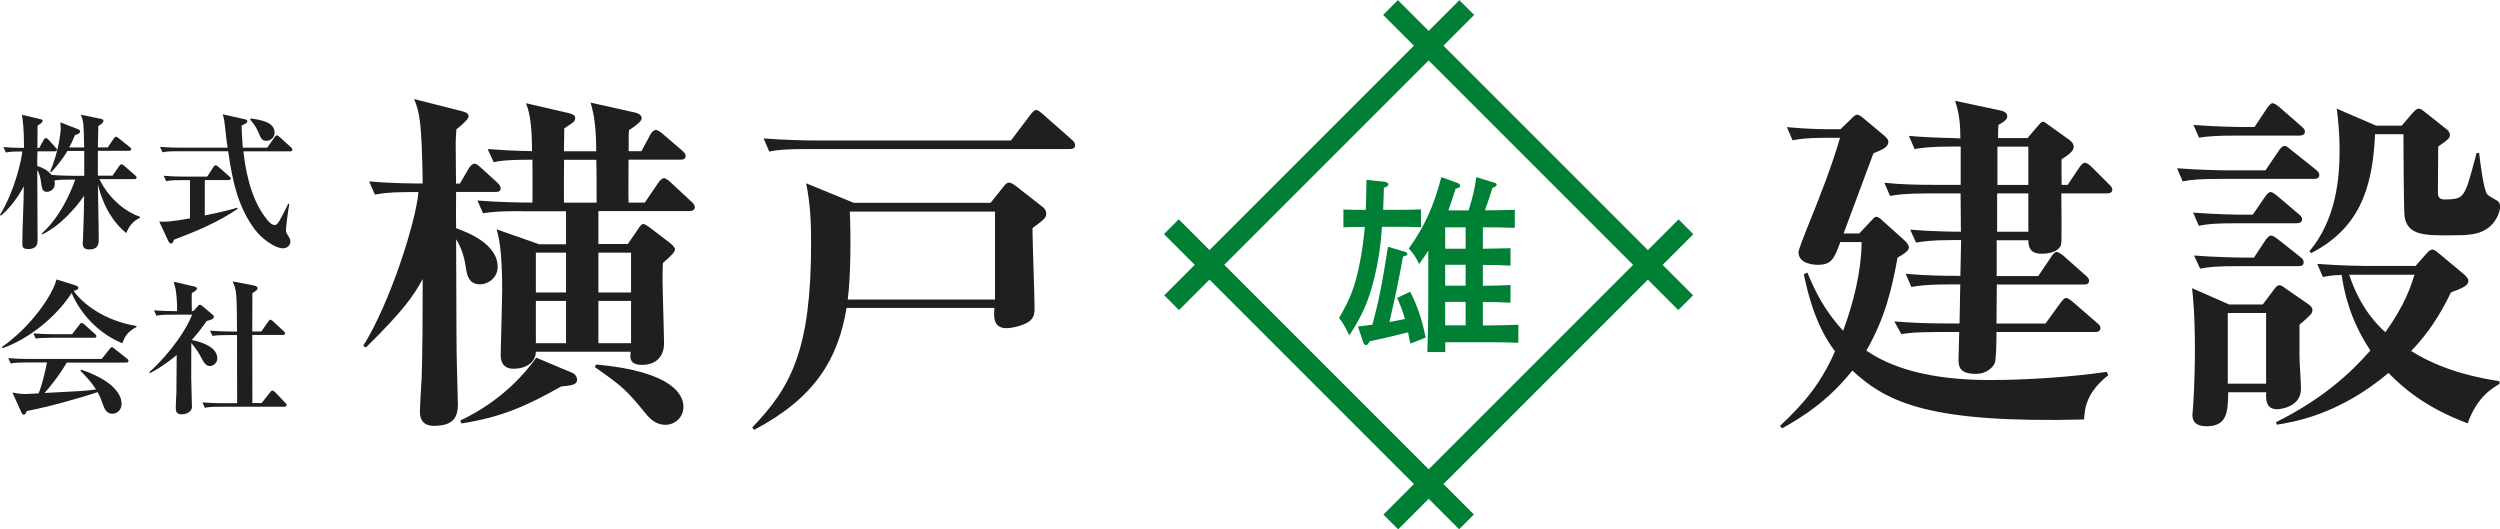
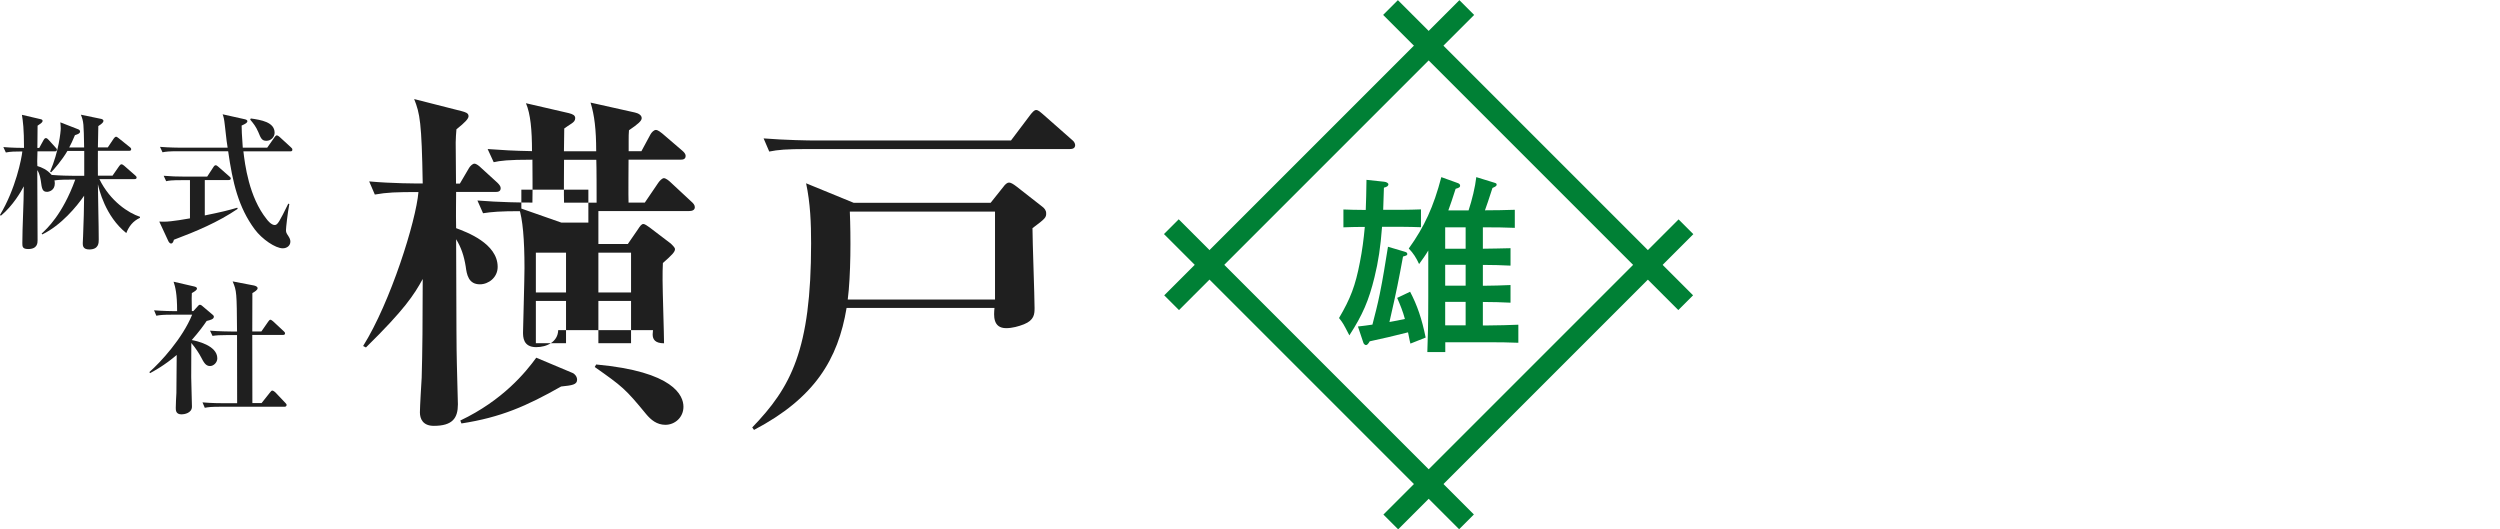
<svg xmlns="http://www.w3.org/2000/svg" version="1.1" id="レイヤー_1" x="0px" y="0px" viewBox="0 0 239.52 50.7" style="enable-background:new 0 0 239.52 50.7;" xml:space="preserve">
  <style type="text/css">
	.st0{fill:#1F1F1F;}
	.st1{fill:#008035;}
</style>
  <g>
    <path class="st0" d="M12.1,22.33c-2.03-1.62-2.62-4.24-2.72-4.68c0.01,1.47,0.08,3.84,0.08,5.31c0,0.31,0,0.94-0.91,0.94   c-0.62,0-0.62-0.39-0.62-0.6c0-0.03,0.01-0.43,0.03-0.66c0.07-1.78,0.08-2.38,0.1-3.89c-0.7,1.02-2.19,2.83-4.01,3.71l-0.06-0.08   c0.49-0.45,2-1.82,3.22-5.17H6.65c-0.9,0-1.19,0.04-1.44,0.08c0.03,0.07,0.04,0.15,0.04,0.29c0,0.67-0.57,0.8-0.74,0.8   c-0.46,0-0.5-0.31-0.6-1.06c-0.03-0.17-0.1-0.69-0.34-1.02c0,1.06,0.03,5.76,0.03,6.71c0,0.25,0,0.85-0.9,0.85   c-0.56,0-0.56-0.25-0.56-0.57c0-1.51,0.14-3.92,0.14-5.44c-0.25,0.48-1.04,1.86-2.2,2.82L0,20.59c1.51-2.51,2.07-5.41,2.14-6.08   c-0.74,0-1.12,0.01-1.58,0.1l-0.24-0.52c0.8,0.07,1.67,0.08,1.98,0.08c0-1.82-0.1-2.55-0.2-3.17l1.76,0.41   c0.13,0.03,0.22,0.06,0.22,0.17c0,0.13-0.11,0.21-0.48,0.46c0,0.22-0.01,0.76-0.01,1.15c0,0.14-0.01,0.84-0.01,0.98h0.18l0.42-0.76   c0.03-0.06,0.11-0.18,0.21-0.18c0.11,0,0.17,0.07,0.27,0.17l0.66,0.73c0.1,0.1,0.13,0.14,0.13,0.22c0,0.13-0.1,0.15-0.21,0.15H3.59   c-0.03,0.97-0.03,1.08-0.01,1.41c0.39,0.11,0.94,0.34,1.37,0.85c0.83,0.07,1.77,0.08,1.96,0.08h1.16v-2.38H6.46   c-0.53,0.91-1.27,1.74-1.56,2.05l-0.1-0.07c0.83-1.92,1.02-3.82,1.02-4.15c0-0.24-0.03-0.42-0.04-0.57l1.72,0.67   c0.11,0.04,0.17,0.13,0.17,0.21c0,0.17-0.15,0.24-0.49,0.35c-0.24,0.56-0.36,0.83-0.55,1.18h1.43c-0.04-2.3-0.04-2.45-0.31-3.14   l1.89,0.39c0.1,0.01,0.27,0.07,0.27,0.2c0,0.11-0.08,0.24-0.49,0.5c-0.01,0.32-0.03,1.75-0.04,2.04h0.95l0.57-0.85   c0.06-0.08,0.14-0.17,0.22-0.17s0.15,0.07,0.25,0.14l1.06,0.85c0.1,0.07,0.14,0.14,0.14,0.21c0,0.14-0.13,0.15-0.22,0.15H9.38   c0,0.8-0.01,2,0,2.38h1.4l0.64-0.92c0.06-0.07,0.13-0.17,0.21-0.17s0.2,0.07,0.27,0.14l1.05,0.92c0.07,0.06,0.14,0.13,0.14,0.21   c0,0.14-0.13,0.15-0.21,0.15H9.52c1.05,2.13,2.79,3.25,3.89,3.61v0.1C12.73,21.18,12.34,21.71,12.1,22.33z" />
    <path class="st0" d="M16.66,22.97c-0.04,0.17-0.11,0.36-0.27,0.36c-0.14,0-0.24-0.17-0.29-0.29l-0.84-1.81   c0.21,0.01,0.32,0.01,0.46,0.01c0.73,0,2.25-0.28,2.48-0.32v-3.66h-0.77c-0.98,0-1.25,0.04-1.51,0.1l-0.24-0.52   c0.67,0.06,1.33,0.08,2,0.08h2.17l0.6-0.92c0.01-0.03,0.11-0.17,0.21-0.17c0.08,0,0.17,0.07,0.25,0.14l1.05,0.92   c0.07,0.06,0.15,0.13,0.15,0.21c0,0.14-0.14,0.15-0.22,0.15h-2.27v3.39c1.53-0.31,2.31-0.5,3.11-0.74l0.04,0.11   C20.89,21.29,18.79,22.17,16.66,22.97z M27.82,14.5h-4.5c0.14,1.2,0.52,4.38,2.24,6.51c0.07,0.1,0.43,0.55,0.76,0.55   c0.28,0,0.45-0.32,1.3-2.05l0.1,0.04c-0.17,0.88-0.32,2.28-0.32,2.48c0,0.17,0.01,0.28,0.21,0.56c0.14,0.22,0.21,0.36,0.21,0.56   c0,0.38-0.32,0.64-0.73,0.64c-0.7,0-1.98-0.87-2.68-1.81c-1.57-2.12-2.12-4.47-2.55-7.49h-4.78c-0.85,0-1.16,0.03-1.51,0.1   l-0.24-0.52c0.85,0.07,1.85,0.08,2,0.08h4.48c-0.07-0.46-0.1-0.56-0.27-2.16c-0.07-0.62-0.11-0.77-0.21-1.04l2.06,0.46   c0.14,0.03,0.31,0.07,0.31,0.2c0,0.15-0.17,0.25-0.55,0.42c0.01,0.38,0.01,0.85,0.11,2.12h2.34l0.71-1.01   c0.11-0.15,0.17-0.17,0.21-0.17c0.1,0,0.24,0.13,0.27,0.15l1.08,0.99c0.08,0.08,0.14,0.13,0.14,0.21   C28.03,14.48,27.91,14.5,27.82,14.5z M25.52,13.49c-0.43,0-0.53-0.24-0.77-0.83c-0.24-0.56-0.48-0.84-0.78-1.2l0.06-0.11   c0.97,0.14,2.28,0.34,2.28,1.37C26.31,13.1,25.99,13.49,25.52,13.49z" />
-     <path class="st0" d="M11.72,32.89c-2.19-0.91-3.91-2.65-4.86-4.82c-1.4,2.21-4.06,4.41-6.63,5.29l-0.06-0.1   c2.91-2.04,4.92-5.11,5.24-6.49l1.82,0.57c0.11,0.04,0.28,0.11,0.28,0.24c0,0.15-0.15,0.21-0.45,0.29c0.81,1.2,2.96,2.87,6.01,3.36   v0.1C12.14,31.83,11.96,32.28,11.72,32.89z M12.1,34.74H6.39c-0.64,1.15-1.75,2.51-2.12,2.91c3.31-0.17,4.01-0.2,4.93-0.34   c-0.52-0.8-1.04-1.33-1.5-1.79l0.07-0.1c0.63,0.2,3.88,1.32,3.88,3.31c0,0.43-0.35,0.91-0.88,0.91c-0.5,0-0.73-0.38-0.9-0.85   c-0.18-0.53-0.27-0.77-0.52-1.22C8.04,38.02,4.64,39,2.56,39.38c-0.07,0.21-0.13,0.35-0.27,0.35s-0.2-0.13-0.25-0.24l-0.85-1.88   c0.43,0.08,0.76,0.14,1.26,0.14c0.11,0,0.76-0.04,1.25-0.06c0.31-0.76,0.64-2.1,0.8-2.96H2.54c-0.97,0-1.25,0.04-1.51,0.1   l-0.24-0.52c0.67,0.06,1.33,0.08,2,0.08h6.95l0.76-0.95c0.08-0.11,0.15-0.18,0.22-0.18c0.07,0,0.14,0.06,0.25,0.15l1.2,0.95   c0.08,0.06,0.14,0.13,0.14,0.21C12.31,34.73,12.17,34.74,12.1,34.74z M9.03,32.36h-4.1c-0.85,0-1.16,0.03-1.51,0.08l-0.22-0.5   c0.84,0.07,1.83,0.08,1.99,0.08h1.72l0.7-0.91c0.07-0.1,0.14-0.17,0.21-0.17c0.08,0,0.2,0.08,0.27,0.15L9.1,32   c0.08,0.07,0.14,0.13,0.14,0.21C9.24,32.33,9.12,32.36,9.03,32.36z" />
    <path class="st0" d="M20.12,35.07c-0.42,0-0.6-0.36-0.87-0.87c-0.14-0.28-0.52-0.88-0.92-1.34c-0.01,2.48-0.01,3.1-0.01,3.28   c0,0.43,0.07,2.41,0.07,2.82c0,0.63-0.76,0.74-0.99,0.74c-0.55,0-0.56-0.38-0.56-0.62c0-0.39,0.04-1.04,0.06-1.43   c0.01-0.57,0.01-0.88,0.03-3.64c-1.2,1.02-2.14,1.51-2.55,1.74l-0.07-0.1c1.08-0.95,3.17-3.22,4.1-5.5h-1.92   c-0.85,0-1.16,0.03-1.51,0.1l-0.22-0.52c0.83,0.07,1.77,0.08,1.93,0.08h0.28c0-1.71-0.18-2.33-0.34-2.82l1.99,0.46   c0.1,0.03,0.25,0.06,0.25,0.2c0,0.15-0.25,0.29-0.49,0.43c-0.01,0.27-0.03,0.55,0,1.72h0.15l0.41-0.45   c0.08-0.1,0.13-0.15,0.21-0.15c0.1,0,0.2,0.08,0.25,0.13l0.98,0.83c0.04,0.03,0.11,0.1,0.11,0.18c0,0.24-0.32,0.32-0.69,0.41   c-0.29,0.43-0.71,1.01-1.43,1.83c0.41,0.07,2.45,0.5,2.45,1.75C20.82,34.73,20.47,35.07,20.12,35.07z M27.24,38.97h-6.11   c-0.85,0-1.16,0.03-1.51,0.1l-0.22-0.52c0.85,0.08,1.83,0.08,1.99,0.08h1.33c0-2.17,0-4.36-0.01-6.53h-0.84   c-0.85,0-1.16,0.03-1.51,0.08l-0.24-0.5c0.85,0.07,1.85,0.08,2,0.08h0.59c-0.03-3.75-0.03-3.88-0.42-4.8l2.03,0.39   c0.11,0.03,0.36,0.08,0.36,0.27c0,0.17-0.31,0.35-0.5,0.46c-0.01,0.34-0.01,3.03-0.01,3.68h0.87l0.66-0.95   c0.06-0.08,0.13-0.18,0.21-0.18c0.06,0,0.2,0.11,0.25,0.15l1.02,0.95c0.07,0.06,0.13,0.13,0.13,0.21c0,0.13-0.11,0.15-0.21,0.15   h-2.93c0,1.04,0.01,5.6,0.01,6.53h0.88l0.81-1.02c0.1-0.13,0.15-0.18,0.22-0.18c0.08,0,0.21,0.1,0.27,0.15l0.97,1.02   c0.08,0.08,0.13,0.14,0.13,0.21C27.45,38.96,27.32,38.97,27.24,38.97z" />
  </g>
  <g>
-     <path class="st0" d="M35.37,17.38c2.18,0.2,4.56,0.2,5.13,0.2c-0.1-5.88-0.27-6.7-0.82-8.09l4.56,1.16   c0.34,0.1,0.65,0.17,0.65,0.48c0,0.24-0.31,0.58-1.16,1.26c-0.03,0.41-0.07,0.85-0.07,1.26c0,0.65,0.03,3.4,0.03,3.94h0.37   l0.88-1.5c0.1-0.17,0.34-0.41,0.51-0.41c0.2,0,0.48,0.24,0.61,0.37l1.6,1.46c0.17,0.17,0.31,0.34,0.31,0.51   c0,0.34-0.27,0.37-0.51,0.37H43.7c0,0.88-0.03,1.87,0,3.47c0.99,0.37,3.98,1.46,3.98,3.71c0,1.02-0.88,1.67-1.7,1.67   c-1.09,0-1.26-0.92-1.36-1.7c-0.17-1.05-0.44-1.84-0.92-2.62c0.03,9.15,0.03,10.17,0.07,11.93c0,0.61,0.1,3.33,0.1,3.88   c0,1.33-0.51,2.07-2.31,2.07c-1.05,0-1.33-0.68-1.33-1.29c0-0.51,0.14-2.86,0.17-3.33c0.07-2.28,0.1-5.68,0.1-9.45   c-0.82,1.5-1.73,2.92-5.44,6.56l-0.27-0.14c2.62-4.18,5.07-11.97,5.3-14.75c-2.14,0-2.99,0.03-4.18,0.24L35.37,17.38z M44.1,40.29   c4.08-1.94,6.26-4.62,7.28-6.02l3.47,1.46c0.24,0.1,0.44,0.37,0.44,0.65c0,0.48-0.48,0.54-1.53,0.65c-3.3,1.87-5.78,2.96-9.55,3.54   L44.1,40.29z M49.95,20.23c-2.07,0-2.82,0.07-3.67,0.2l-0.54-1.22c2.07,0.17,4.32,0.2,5.27,0.2c0.03-1.63,0-2.79,0-4.11   c-2.35,0-3.09,0.1-3.71,0.24l-0.58-1.26c1.39,0.1,2.45,0.17,4.25,0.2c0-2.01-0.14-3.57-0.58-4.59l4.11,0.95   c0.37,0.1,0.61,0.2,0.61,0.48c0,0.24-0.14,0.37-0.34,0.51c-0.27,0.17-0.51,0.34-0.71,0.48c0,0.34-0.03,1.67-0.03,2.18h3.09   c0-2.07-0.17-3.47-0.54-4.66l4.25,0.95c0.31,0.07,0.65,0.24,0.65,0.54c0,0.27-0.37,0.58-1.22,1.16c-0.03,0.27-0.03,0.68-0.03,1.02   v0.99h1.22l0.88-1.63c0.1-0.17,0.31-0.41,0.51-0.41c0.2,0,0.48,0.24,0.61,0.34l1.9,1.63c0.2,0.17,0.34,0.34,0.34,0.51   c0,0.34-0.27,0.37-0.51,0.37h-4.96c0,0.65-0.03,3.5,0,4.11h1.56l1.29-1.9c0.14-0.2,0.37-0.44,0.54-0.44s0.48,0.24,0.61,0.37   l2.01,1.87c0.2,0.17,0.34,0.34,0.34,0.54c0,0.31-0.31,0.37-0.54,0.37h-8.7v3.16h2.82L61.1,22c0.24-0.37,0.37-0.54,0.54-0.54   c0.14,0,0.37,0.17,0.61,0.34l2.01,1.53c0.1,0.1,0.41,0.37,0.41,0.54c0,0.27-0.31,0.58-1.16,1.33c-0.03,0.51-0.03,0.99-0.03,1.67   c0,0.95,0.14,5.17,0.14,6.02c0,1.33-0.82,2.07-2.14,2.07c-0.85,0-1.09-0.37-1.09-0.85c0-0.14,0.03-0.27,0.03-0.41h-9.08   c-0.03,1.12-1.09,1.63-2.11,1.63c-1.26,0-1.26-0.99-1.26-1.43c0-0.17,0.14-5.17,0.14-6.15c0-2.72-0.17-4.73-0.54-5.78l4.08,1.43   h2.58v-3.16H49.95z M54.23,28.02v-3.81h-2.89v3.81H54.23z M54.23,32.88v-4.05h-2.89v4.05H54.23z M57.16,19.42   c0-0.82,0-3.4-0.03-4.11h-3.09c0,0.44-0.03,3.64,0,4.11H57.16z M57.12,34.92c7.45,0.68,8.36,2.99,8.36,4.05   c0,1.02-0.82,1.73-1.73,1.73c-0.82,0-1.39-0.48-1.84-1.02c-2.01-2.45-2.28-2.65-4.93-4.52L57.12,34.92z M57.33,24.21v3.81h3.13   v-3.81H57.33z M57.33,28.83v4.05h3.13v-4.05H57.33z" />
+     <path class="st0" d="M35.37,17.38c2.18,0.2,4.56,0.2,5.13,0.2c-0.1-5.88-0.27-6.7-0.82-8.09l4.56,1.16   c0.34,0.1,0.65,0.17,0.65,0.48c0,0.24-0.31,0.58-1.16,1.26c-0.03,0.41-0.07,0.85-0.07,1.26c0,0.65,0.03,3.4,0.03,3.94h0.37   l0.88-1.5c0.1-0.17,0.34-0.41,0.51-0.41c0.2,0,0.48,0.24,0.61,0.37l1.6,1.46c0.17,0.17,0.31,0.34,0.31,0.51   c0,0.34-0.27,0.37-0.51,0.37H43.7c0,0.88-0.03,1.87,0,3.47c0.99,0.37,3.98,1.46,3.98,3.71c0,1.02-0.88,1.67-1.7,1.67   c-1.09,0-1.26-0.92-1.36-1.7c-0.17-1.05-0.44-1.84-0.92-2.62c0.03,9.15,0.03,10.17,0.07,11.93c0,0.61,0.1,3.33,0.1,3.88   c0,1.33-0.51,2.07-2.31,2.07c-1.05,0-1.33-0.68-1.33-1.29c0-0.51,0.14-2.86,0.17-3.33c0.07-2.28,0.1-5.68,0.1-9.45   c-0.82,1.5-1.73,2.92-5.44,6.56l-0.27-0.14c2.62-4.18,5.07-11.97,5.3-14.75c-2.14,0-2.99,0.03-4.18,0.24L35.37,17.38z M44.1,40.29   c4.08-1.94,6.26-4.62,7.28-6.02l3.47,1.46c0.24,0.1,0.44,0.37,0.44,0.65c0,0.48-0.48,0.54-1.53,0.65c-3.3,1.87-5.78,2.96-9.55,3.54   L44.1,40.29z M49.95,20.23c-2.07,0-2.82,0.07-3.67,0.2l-0.54-1.22c2.07,0.17,4.32,0.2,5.27,0.2c0.03-1.63,0-2.79,0-4.11   c-2.35,0-3.09,0.1-3.71,0.24l-0.58-1.26c1.39,0.1,2.45,0.17,4.25,0.2c0-2.01-0.14-3.57-0.58-4.59l4.11,0.95   c0.37,0.1,0.61,0.2,0.61,0.48c0,0.24-0.14,0.37-0.34,0.51c-0.27,0.17-0.51,0.34-0.71,0.48c0,0.34-0.03,1.67-0.03,2.18h3.09   c0-2.07-0.17-3.47-0.54-4.66l4.25,0.95c0.31,0.07,0.65,0.24,0.65,0.54c0,0.27-0.37,0.58-1.22,1.16c-0.03,0.27-0.03,0.68-0.03,1.02   v0.99h1.22l0.88-1.63c0.1-0.17,0.31-0.41,0.51-0.41c0.2,0,0.48,0.24,0.61,0.34l1.9,1.63c0.2,0.17,0.34,0.34,0.34,0.51   c0,0.34-0.27,0.37-0.51,0.37h-4.96c0,0.65-0.03,3.5,0,4.11h1.56l1.29-1.9c0.14-0.2,0.37-0.44,0.54-0.44s0.48,0.24,0.61,0.37   l2.01,1.87c0.2,0.17,0.34,0.34,0.34,0.54c0,0.31-0.31,0.37-0.54,0.37h-8.7v3.16h2.82L61.1,22c0.24-0.37,0.37-0.54,0.54-0.54   c0.14,0,0.37,0.17,0.61,0.34l2.01,1.53c0.1,0.1,0.41,0.37,0.41,0.54c0,0.27-0.31,0.58-1.16,1.33c-0.03,0.51-0.03,0.99-0.03,1.67   c0,0.95,0.14,5.17,0.14,6.02c-0.85,0-1.09-0.37-1.09-0.85c0-0.14,0.03-0.27,0.03-0.41h-9.08   c-0.03,1.12-1.09,1.63-2.11,1.63c-1.26,0-1.26-0.99-1.26-1.43c0-0.17,0.14-5.17,0.14-6.15c0-2.72-0.17-4.73-0.54-5.78l4.08,1.43   h2.58v-3.16H49.95z M54.23,28.02v-3.81h-2.89v3.81H54.23z M54.23,32.88v-4.05h-2.89v4.05H54.23z M57.16,19.42   c0-0.82,0-3.4-0.03-4.11h-3.09c0,0.44-0.03,3.64,0,4.11H57.16z M57.12,34.92c7.45,0.68,8.36,2.99,8.36,4.05   c0,1.02-0.82,1.73-1.73,1.73c-0.82,0-1.39-0.48-1.84-1.02c-2.01-2.45-2.28-2.65-4.93-4.52L57.12,34.92z M57.33,24.21v3.81h3.13   v-3.81H57.33z M57.33,28.83v4.05h3.13v-4.05H57.33z" />
    <path class="st0" d="M98.92,21.86c0,1.19,0.2,6.56,0.2,7.65c0,0.58-0.03,1.16-1.02,1.56c-0.51,0.2-1.12,0.37-1.7,0.37   c-1.29,0-1.19-1.22-1.12-1.94H81.11c-0.82,4.93-3.06,8.64-8.87,11.69l-0.17-0.24c3.71-3.84,5.64-7.41,5.64-17.64   c0-1.9-0.07-3.84-0.48-5.75l4.56,1.87h13.12l1.22-1.53c0.17-0.24,0.37-0.41,0.54-0.41s0.41,0.14,0.71,0.37l2.48,1.94   c0.2,0.14,0.37,0.37,0.37,0.61C100.25,20.84,100.14,20.95,98.92,21.86z M102.49,14.28H77.37c-2.07,0-2.82,0.07-3.67,0.24   l-0.54-1.26c2.07,0.17,4.45,0.2,4.83,0.2h18.87l1.87-2.48c0.14-0.17,0.34-0.44,0.54-0.44c0.2,0,0.41,0.2,0.61,0.37l2.86,2.52   c0.14,0.1,0.27,0.31,0.27,0.48C103,14.25,102.69,14.28,102.49,14.28z M95.32,20.27h-13.9c0.1,2.38,0.1,6.09-0.2,8.43h14.11V20.27z" />
  </g>
  <g>
-     <path class="st0" d="M199.67,40.19c-14.69,0.37-18.83-1.56-22.2-4.69c-2.28,2.86-4.66,4.39-6.73,5.54l-0.2-0.24   c2.48-2.31,3.98-4.22,5.27-7.14c-2.01-2.62-2.69-6.02-2.99-7.38l0.34-0.17c0.71,1.73,1.63,3.64,3.43,5.58   c0.99-2.72,1.73-5.58,1.77-8.5h-2.04c-0.58,1.56-0.82,2.18-2.14,2.18c-0.27,0-1.87-0.03-1.87-1.22c0-0.17,0.51-1.53,0.82-2.28   c1.19-2.92,2.41-6.05,3.16-8.67h-1.39c-1.87,0-2.62,0.14-3.16,0.24l-0.54-1.26c2.07,0.2,3.81,0.2,4.08,0.2h1.05l0.99-0.95   c0.24-0.24,0.41-0.44,0.61-0.44c0.17,0,0.41,0.17,0.61,0.34l1.94,1.63c0.17,0.14,0.44,0.37,0.44,0.61c0,0.48-0.41,0.71-1.43,1.12   c-0.41,1.09-2.41,6.46-2.86,7.68h1.5l1.09-1.16c0.17-0.17,0.37-0.44,0.54-0.44c0.2,0,0.44,0.2,0.68,0.44l1.97,1.77   c0.17,0.14,0.48,0.48,0.48,0.71c0,0.37-0.58,0.71-1.09,0.99c-0.54,2.99-1.19,5.78-2.99,8.91c3.2,2.21,7.68,2.82,11.87,2.82   c3.43,0,7.58-0.27,11.15-0.78l0.17,0.31C199.97,37.54,199.73,39,199.67,40.19z M201.84,18.53h-4.35c0,0.85,0.07,4.66-0.03,4.93   c-0.31,0.85-1.63,0.85-1.87,0.85c-0.95,0-1.26-0.48-1.26-1.29h-3.03v3.43h3.98l1.26-1.87c0.17-0.24,0.31-0.44,0.51-0.44   c0.2,0,0.51,0.27,0.65,0.37l2.11,1.87c0.17,0.14,0.34,0.31,0.34,0.51c0,0.37-0.31,0.37-0.51,0.37h-8.33l-0.03,3.74h4.69l1.46-2.01   c0.24-0.31,0.37-0.44,0.51-0.44c0.17,0,0.31,0.1,0.65,0.37l2.31,2.01c0.14,0.1,0.34,0.27,0.34,0.51c0,0.34-0.34,0.37-0.51,0.37   h-9.45c0,0.99-0.03,2.65-0.17,2.99c-0.1,0.27-0.68,1.02-1.8,1.02c-1.56,0-1.67-0.68-1.67-1.39c0-0.37,0.07-2.21,0.07-2.62h-1.87   c-2.38,0-3.03,0.1-3.67,0.2l-0.68-1.22c1.6,0.14,3.23,0.2,4.86,0.2h1.39l0.07-3.74h-1.02c-2.35,0-2.99,0.14-3.67,0.24l-0.54-1.26   c1.77,0.17,3.57,0.2,5.24,0.2c0.03-1.12,0.07-3.2,0.07-3.43h-0.65c-2.35,0-2.99,0.14-3.67,0.24L183.01,22   c2.31,0.2,4.62,0.2,4.86,0.2l-0.03-3.67h-3.09c-2.35,0-3.03,0.14-3.67,0.24l-0.54-1.26c1.6,0.17,3.2,0.2,4.83,0.2h2.48v-3.67h-0.75   c-2.35,0-2.99,0.14-3.67,0.24l-0.54-1.26c2.24,0.2,4.45,0.2,4.93,0.24c0-1.26-0.1-2.41-0.51-3.6l4.32,0.92   c0.2,0.03,0.68,0.17,0.68,0.54c0,0.24-0.1,0.44-0.85,0.85c-0.03,0.41-0.03,0.75-0.03,1.26h2.82l0.99-1.16   c0.14-0.17,0.34-0.41,0.48-0.41c0.17,0,0.37,0.2,0.54,0.31l1.94,1.39c0.31,0.2,0.48,0.48,0.48,0.68c0,0.41-0.37,0.71-1.16,1.22   c-0.03,0.31,0,2.07,0,2.45h0.58l1.12-1.67c0.17-0.24,0.34-0.44,0.54-0.44c0.17,0,0.44,0.2,0.61,0.37l1.67,1.67   c0.2,0.2,0.34,0.34,0.34,0.54C202.35,18.53,202.01,18.53,201.84,18.53z M194.33,18.53h-2.99v3.67h2.99V18.53z M194.33,14.05h-2.96   v3.67h2.96V14.05z" />
-     <path class="st0" d="M221.7,17.14h-8.91c-2.07,0-2.82,0.07-3.67,0.24l-0.54-1.26c2.04,0.17,4.45,0.2,4.83,0.2h3.64l1.29-1.9   c0.17-0.27,0.37-0.44,0.54-0.44c0.17,0,0.34,0.14,0.61,0.37l2.38,1.9c0.17,0.14,0.34,0.31,0.34,0.51   C222.21,17.11,221.91,17.14,221.7,17.14z M220.31,31.11v2.96c0,0.88,0.14,2.31,0.14,3.2c0,1.73-2.01,1.94-2.28,1.94   c-1.09,0-1.09-0.95-1.05-1.63h-3.64c-0.03,1.84-0.07,3.26-2.07,3.26c-1.05,0-1.36-0.48-1.36-1.09c0-0.2,0.07-0.68,0.07-0.88   c0.14-1.9,0.17-4.59,0.17-5.17c0-3.64-0.17-5.07-0.27-6.09l3.54,1.56h3.23l0.95-1.26c0.24-0.34,0.41-0.58,0.65-0.58   c0.2,0,0.44,0.2,0.68,0.37l2.11,1.46c0.24,0.17,0.37,0.34,0.37,0.54C221.53,30.06,221.4,30.16,220.31,31.11z M220.04,21.39h-5.71   c-2.07,0-2.82,0.07-3.67,0.24l-0.54-1.26c2.07,0.17,4.45,0.2,4.83,0.2h0.88l1.19-1.73c0.14-0.2,0.34-0.44,0.51-0.44   c0.2,0,0.37,0.17,0.65,0.37l2.04,1.73c0.17,0.14,0.34,0.27,0.34,0.51C220.55,21.32,220.27,21.39,220.04,21.39z M220.31,12.99h-5.95   c-2.07,0-2.82,0.07-3.67,0.2l-0.54-1.22c2.04,0.17,4.45,0.2,4.83,0.2h1.02l1.22-1.84c0.14-0.17,0.31-0.44,0.51-0.44   s0.48,0.24,0.65,0.37l2.11,1.84c0.17,0.17,0.34,0.27,0.34,0.51C220.82,12.92,220.55,12.99,220.31,12.99z M220.21,25.5h-5.75   c-2.07,0-2.82,0.07-3.67,0.24l-0.58-1.26c2.07,0.17,4.49,0.2,4.86,0.2h0.88l1.12-1.7c0.14-0.2,0.34-0.41,0.51-0.41   c0.2,0,0.41,0.17,0.65,0.34l2.14,1.7c0.2,0.14,0.34,0.31,0.34,0.51C220.72,25.47,220.41,25.5,220.21,25.5z M217.11,29.99h-3.67   v6.77h3.67V29.99z M236.42,40.56c-4.15-1.56-6.29-3.5-7.58-4.83c-4.83,4.08-9.28,4.73-10.71,4.96l-0.07-0.24   c4.42-2.21,7.07-4.62,9.04-6.87c-2.04-3.06-2.55-5.85-2.75-7.24c-0.88,0.03-1.33,0.1-1.8,0.2l-0.54-1.26   c2.04,0.17,4.45,0.2,4.83,0.2h4.59l1.02-1.16c0.24-0.27,0.41-0.41,0.61-0.41c0.17,0,0.37,0.17,0.61,0.37l2.41,2.01   c0.14,0.14,0.41,0.37,0.41,0.61c0,0.48-0.54,0.68-1.67,1.12c-1.09,2.24-2.21,3.94-3.81,5.61c1.63,1.02,4.15,2.24,8.46,2.89v0.27   C238.9,37.13,237.37,37.91,236.42,40.56z M238.19,21.97c-0.82,0.51-1.67,0.58-3.54,0.58c-2.35,0-4.04,0-4.28-1.87   c-0.07-0.71-0.1-6.43-0.1-7.45v-0.37h-2.72c-0.24,5.47-1.67,9.08-6.12,11.39l-0.17-0.17c2.58-3.09,2.89-7.04,2.89-9.66   c0-1.87-0.17-3.16-0.27-4.01l3.77,1.63h2.45l1.05-1.22c0.17-0.17,0.37-0.41,0.58-0.41c0.2,0,0.41,0.17,0.61,0.34l1.97,1.56   c0.2,0.14,0.41,0.34,0.41,0.61c0,0.31-0.1,0.41-1.12,1.12c0,0.88-0.03,4.25-0.03,4.49c0.03,0.27,0.07,0.58,0.65,0.58   c1.16,0,1.39-0.17,1.56-0.31c0.51-0.44,0.71-1.19,1.5-4.15h0.24c0.1,0.92,0.44,3.57,0.78,3.98c0.07,0.1,0.75,0.48,0.92,0.58   c0.2,0.1,0.31,0.31,0.31,0.61C239.52,20.34,239.11,21.42,238.19,21.97z M225.07,26.32c1.09,3.3,2.82,4.93,3.47,5.51   c1.9-2.69,2.41-4.32,2.79-5.51H225.07z" />
-   </g>
+     </g>
  <g>
    <path class="st1" d="M132.41,21.74c-0.14,1.91-0.36,3.35-0.72,4.81c-0.54,2.23-1.15,3.64-2.41,5.58c-0.58-1.12-0.59-1.15-0.99-1.66   c1.1-1.87,1.57-3.1,2-5.35c0.22-1.12,0.36-2.16,0.47-3.38h-0.27c-0.52,0-1.28,0.02-1.78,0.04v-1.71c0.5,0.02,1.26,0.04,1.78,0.04   h0.36c0.04-0.85,0.05-1.78,0.07-2.88l1.69,0.18c0.23,0.02,0.41,0.14,0.41,0.25c0,0.14-0.13,0.25-0.43,0.32   c-0.02,0.77-0.05,1.48-0.07,2.12h1.82c0.54,0,1.3-0.02,1.8-0.04v1.71c-0.5-0.02-1.26-0.04-1.8-0.04H132.41z M134.63,24.13   c0.13,0.04,0.2,0.11,0.2,0.2c0,0.13-0.04,0.14-0.41,0.25c-0.41,2.23-0.59,3.17-1.3,6.27c0.5-0.09,0.99-0.18,1.48-0.29   c-0.18-0.7-0.45-1.35-0.74-2.02l1.24-0.59c0.68,1.3,1.12,2.57,1.49,4.39l-1.46,0.58c-0.09-0.31-0.16-0.81-0.23-1.08   c-1.13,0.29-2.56,0.63-3.67,0.86c-0.14,0.25-0.25,0.36-0.36,0.36c-0.09,0-0.22-0.11-0.25-0.23l-0.52-1.55   c0.47-0.05,0.92-0.11,1.39-0.18c0.25-0.97,0.5-1.93,0.7-2.92c0.31-1.49,0.54-3.02,0.79-4.54L134.63,24.13z M138.46,33.73h-1.71   c0.05-1.17,0.09-2.93,0.09-5.26v-4.47c-0.25,0.43-0.5,0.77-0.88,1.3c-0.27-0.59-0.54-1.03-0.99-1.49c1.49-2.07,2.38-4,3.12-6.84   l1.55,0.56c0.16,0.05,0.25,0.14,0.25,0.25c0,0.14-0.05,0.2-0.43,0.31c-0.29,0.92-0.49,1.49-0.7,2.07h1.94   c0.34-1.03,0.63-2.23,0.74-3.19l1.75,0.54c0.14,0.04,0.2,0.09,0.2,0.16c0,0.13-0.04,0.18-0.4,0.34c-0.38,1.17-0.56,1.71-0.72,2.14   c0.86,0,2.09-0.02,2.86-0.05v1.73c-0.77-0.04-2-0.05-2.86-0.05h-0.2v2.05c0.85,0,1.93-0.04,2.65-0.05v1.67   c-0.72-0.04-1.8-0.07-2.65-0.07v2c0.85,0,1.93-0.04,2.65-0.07V29c-0.72-0.04-1.8-0.07-2.65-0.07v2.25h0.52   c0.88,0,2.11-0.04,2.88-0.07v1.73c-0.77-0.04-2-0.05-2.88-0.05h-4.12V33.73z M138.46,23.83h1.96v-2.05h-1.96V23.83z M138.46,27.37   h1.96v-2h-1.96V27.37z M140.42,31.17v-2.25h-1.96v2.25H140.42z" />
  </g>
  <g>
    <rect x="146.38" y="-5.15" transform="matrix(0.707 -0.707 0.707 0.707 32.666 108.561)" class="st1" width="2" height="40" />
    <rect x="146.38" y="15.85" transform="matrix(-0.707 -0.707 0.707 -0.707 226.24 165.41)" class="st1" width="2" height="40" />
    <rect x="125.38" y="15.85" transform="matrix(0.707 -0.707 0.707 0.707 11.666 99.862)" class="st1" width="2" height="40" />
    <rect x="125.38" y="-5.15" transform="matrix(-0.707 -0.707 0.707 -0.707 205.24 114.712)" class="st1" width="2" height="40" />
  </g>
</svg>